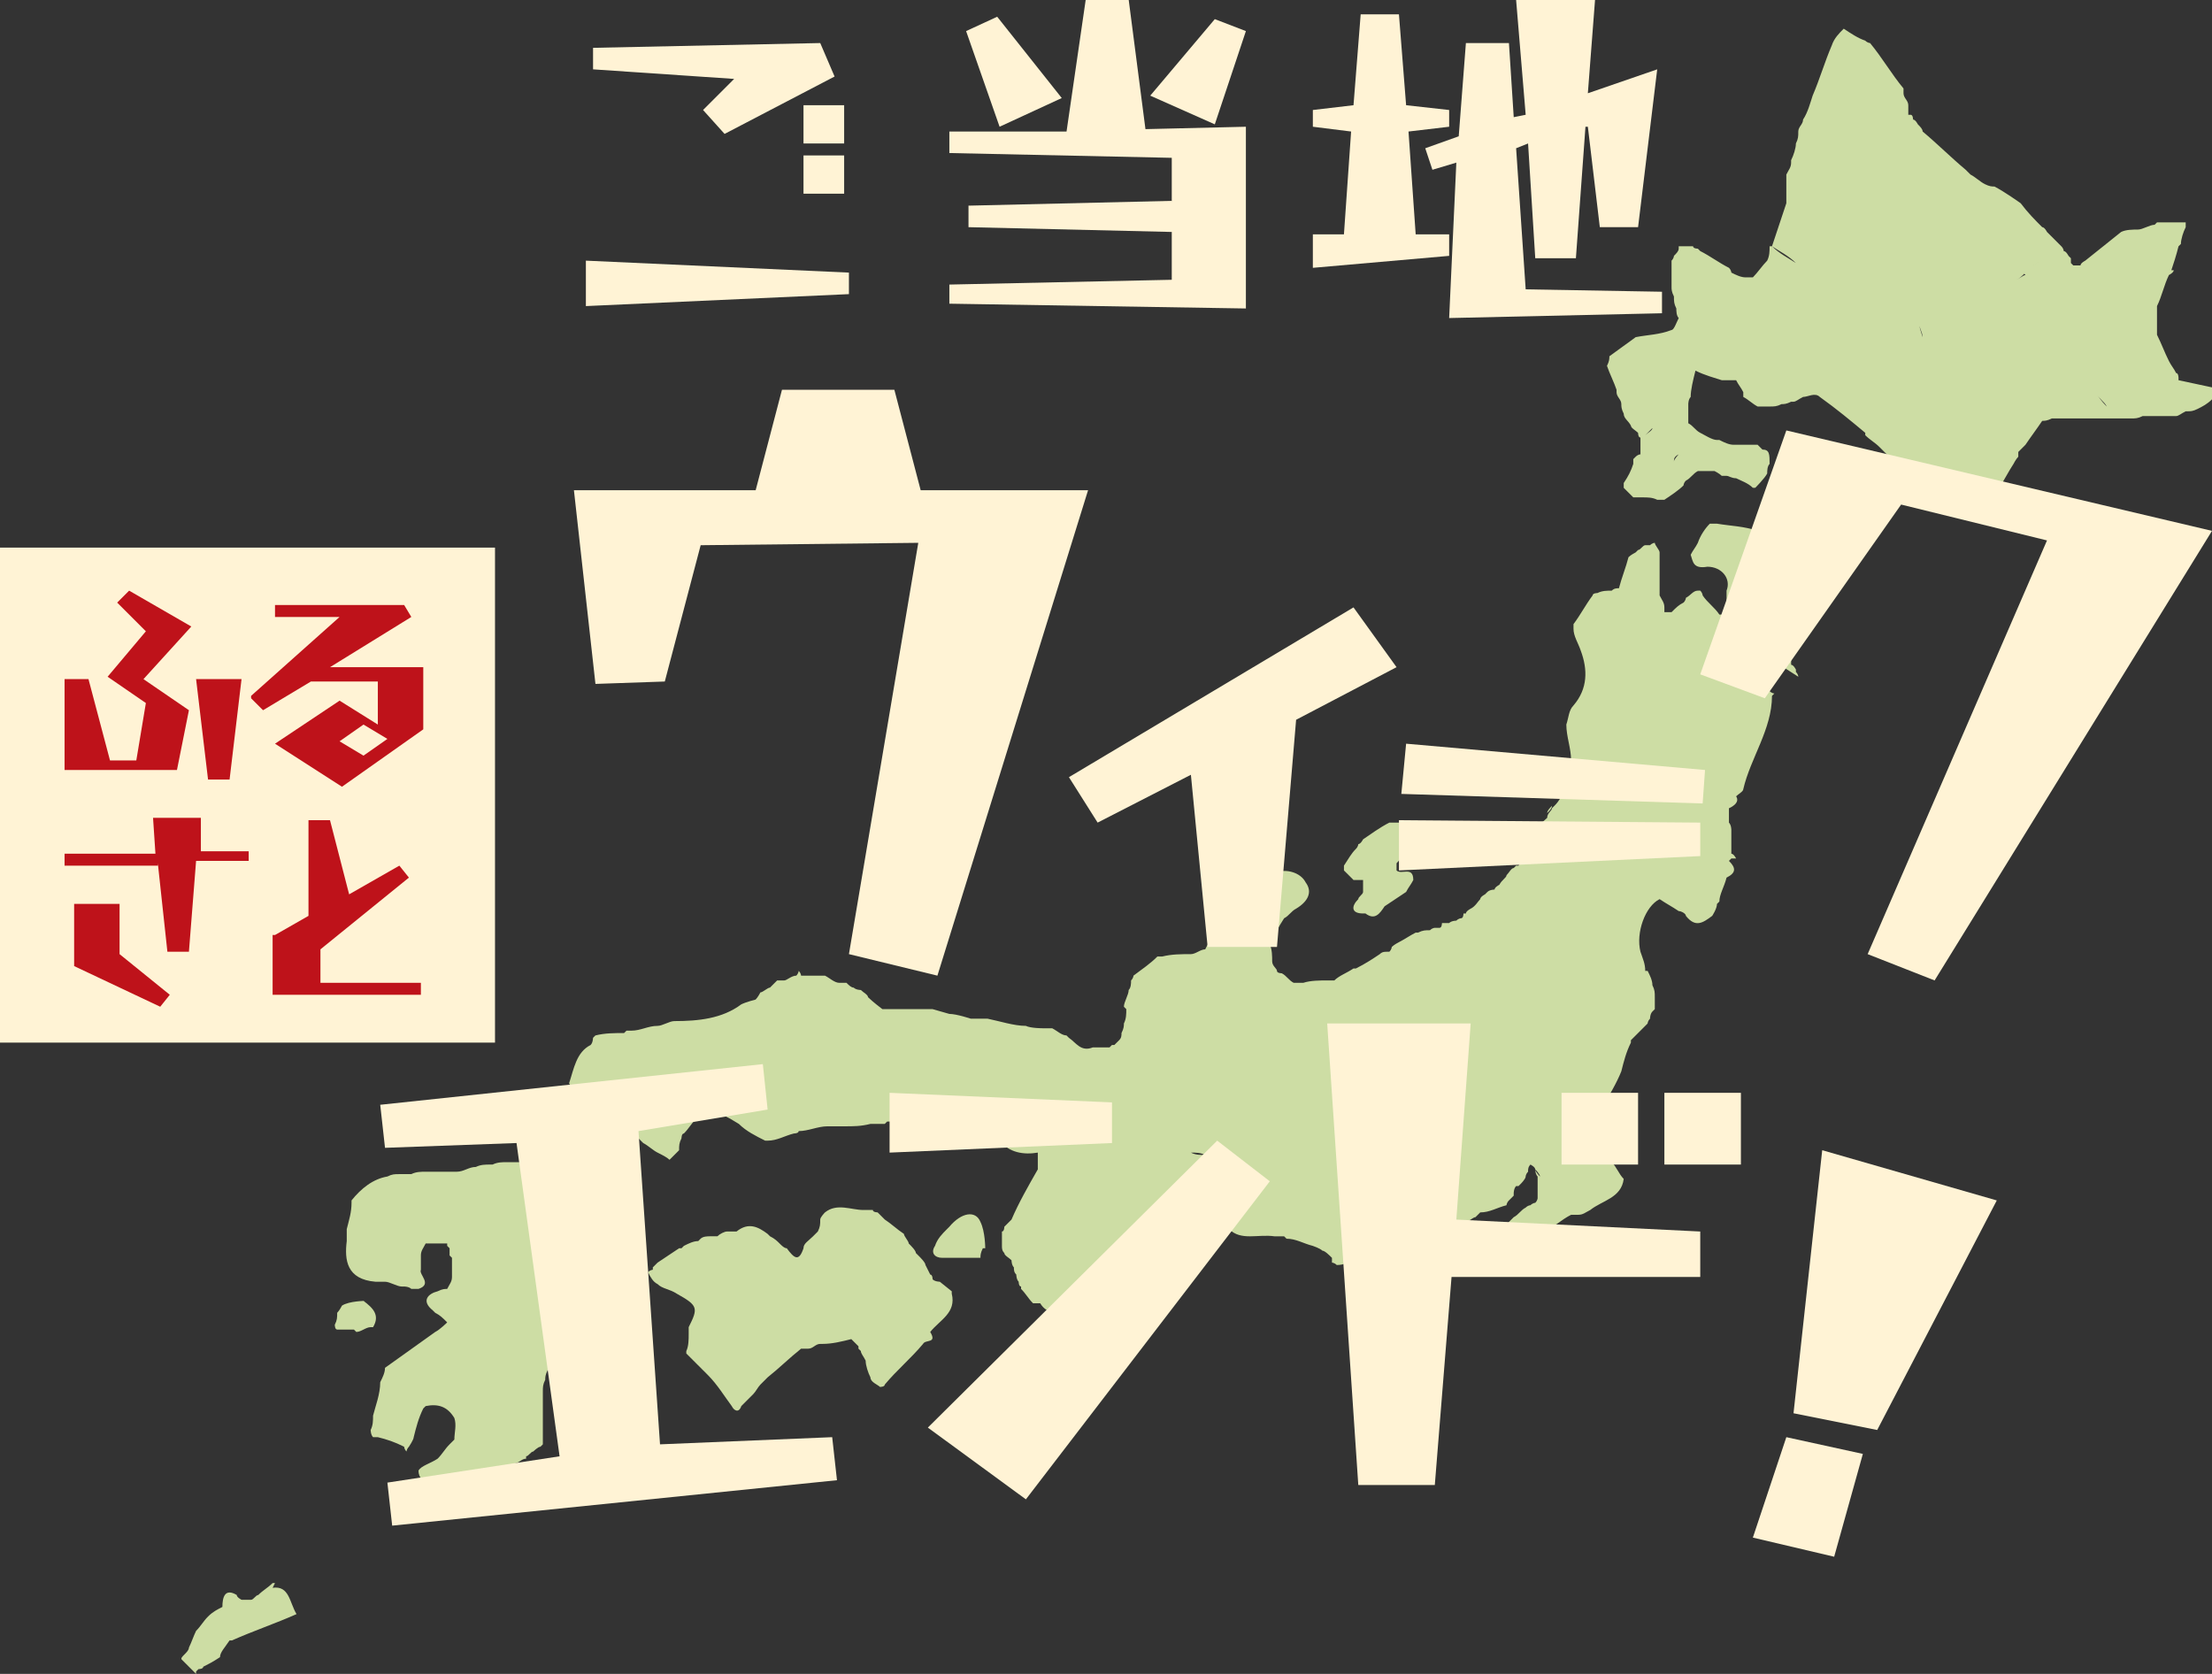
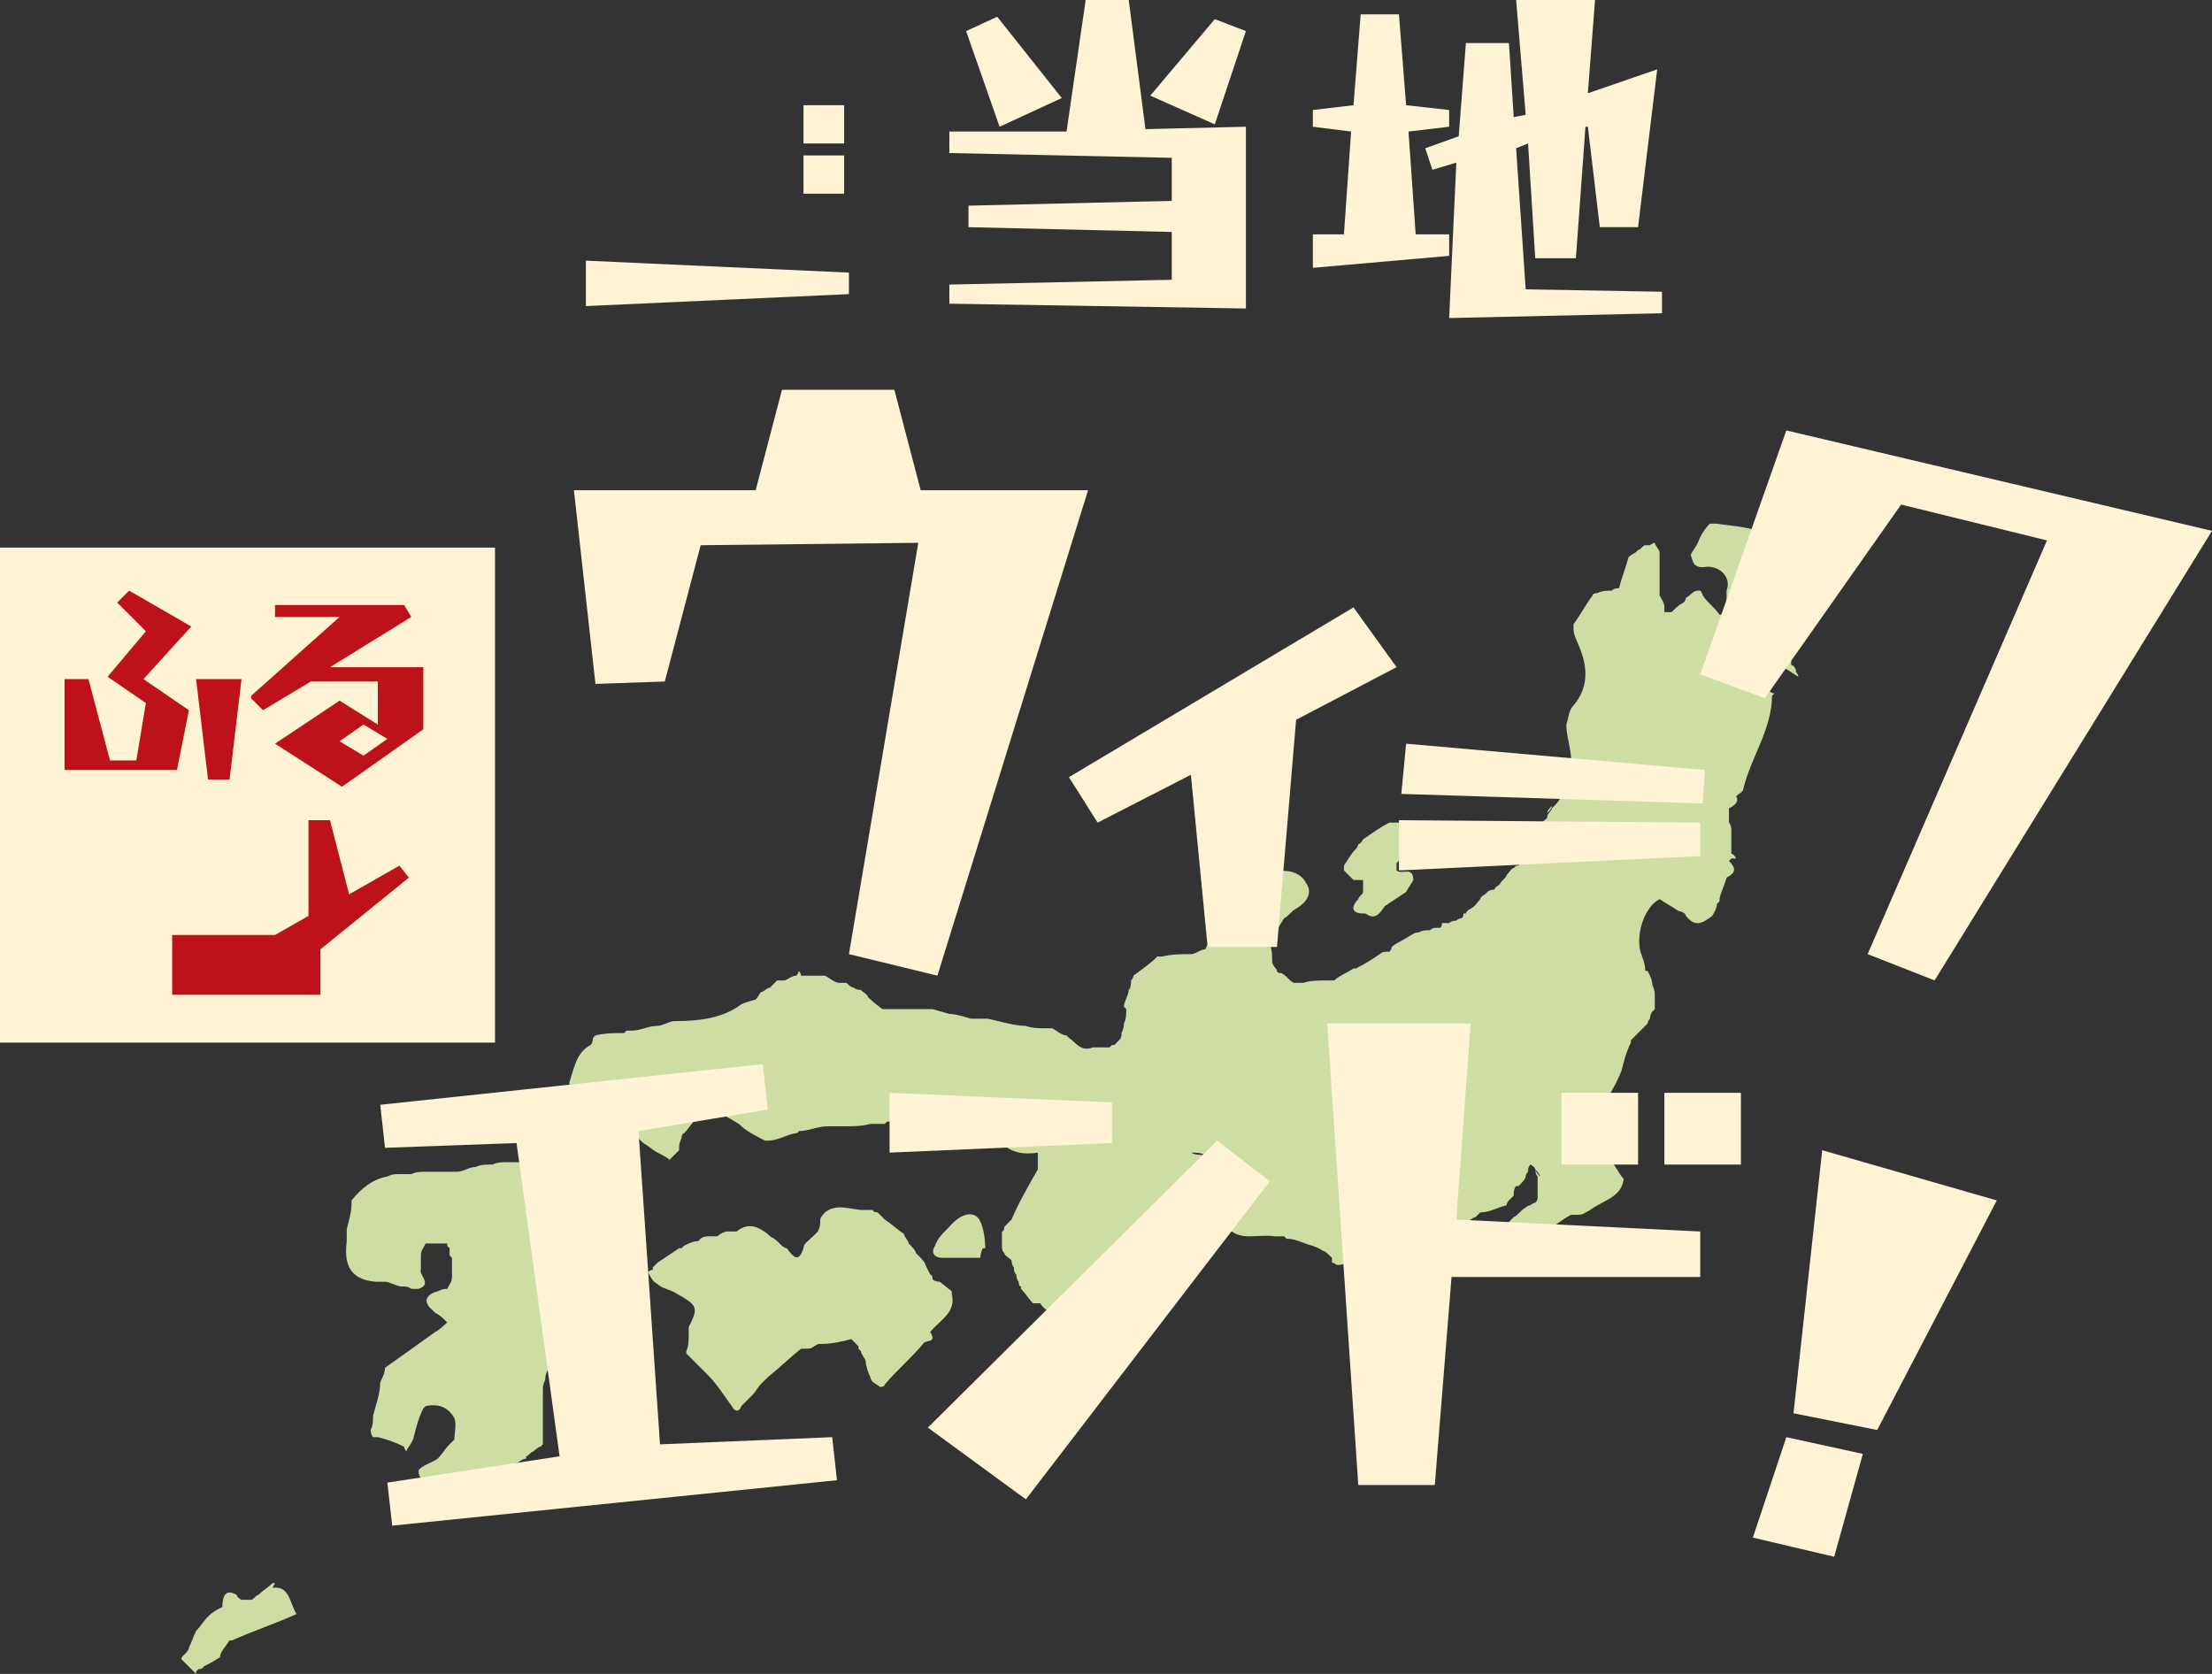
<svg xmlns="http://www.w3.org/2000/svg" viewBox="0 0 9.25 7">
  <rect x="0" y="0" width="9.25" height="7" fill="#333333" stroke="none" />
  <defs>
    <style>
      .cls-1 {
        fill: #be121a;
      }

      .cls-1, .cls-2, .cls-3 {
        stroke-width: 0px;
      }

      .cls-4 {
        isolation: isolate;
      }

      .cls-2 {
        fill: #cddda4;
      }

      .cls-3 {
        fill: #fff3d5;
      }

      .cls-5 {
        mix-blend-mode: multiply;
      }
    </style>
  </defs>
  <g class="cls-4">
    <g id="_レイヤー_2" data-name="レイヤー 2">
      <g id="header">
        <g>
          <g class="cls-5">
            <g>
              <path class="cls-2" d="M7.52,2.83s0-.01-.01-.02h0s0,0,0,0c0,0,0,0,0-.01,0,0-.01-.02-.02-.02,0,0,0-.02,0-.02,0,0,0,0-.01-.01-.03-.03-.06-.06-.1-.09,0,0-.01-.01-.02-.02,0-.01,0-.02,0-.04,0-.01,0-.02,0-.04,0,0,0-.02.01-.03,0-.02,0-.04,0-.06,0,0,0,0,.01-.01,0,0,0,0,0,0,0,0,0,0,0,0,0,0,0-.02,0-.02,0,0,0-.02.01-.02,0,0,0-.02.01-.02,0-.02,0-.04.01-.06,0-.05,0-.1-.06-.12-.06-.02-.11-.02-.17-.03,0,0-.02,0-.03,0-.02.02-.04.05-.05.08-.01.02-.02.03-.03.05.01.03.01.06.07.05.06,0,.1.05.08.1,0,.01,0,.02,0,.04,0,0,0,0,0,.01,0,.01,0,.02,0,.04,0,0,0,0,0,.01,0,0-.02,0-.03,0-.02-.03-.05-.05-.07-.08,0,0,0-.01-.01-.02,0,0,0,0,0,0h0s0,0,0,0c0,0,0,0-.01,0-.02,0-.03.02-.05.03,0,0,0,.01-.01.02-.02.01-.03.02-.05.04-.01,0-.02,0-.03,0,0,0,0-.02,0-.02,0-.02-.01-.03-.02-.05,0,0,0,0,0-.01,0,0,0,0,0-.01,0-.05,0-.1,0-.16,0-.01-.02-.03-.02-.04,0,0-.01,0-.02.01,0,0-.01,0-.02,0-.01,0-.02.02-.03.02,0,0,0,0-.01.01h0s-.02.01-.03.02c-.01.04-.03.09-.04.13-.01,0-.02,0-.03.01-.02,0-.04,0-.06.01,0,0-.02,0-.02.01-.03.04-.05.08-.08.12,0,0,0,.02,0,.02,0,.03.02.06.03.09.03.08.03.16-.03.23-.02.02-.02.05-.03.08,0,0,0,0,0,0,0,0,0,0,0,0,0,.05.02.1.02.15,0,.03-.02.06-.02.09,0,0,0,0,0,.01,0,0,0,.02,0,.02,0,0,0,0-.01.01-.01.02-.02.04-.04.06h0s0,0-.01.01c0,.01-.02.02-.02.04,0,0,.01-.01.02-.02,0,0,0-.01,0-.02,0,0,0,.01,0,.02,0,0-.01.01-.02.02-.02.02-.05.04-.07.06,0,.02-.02.04-.02.06,0,.03-.02.06-.03.08,0,0,0,0-.01,0,0,0,0,0-.01.01-.01,0-.02.02-.03.03,0,.01-.02.02-.03.04,0,0-.02.01-.02.02,0,0,0,0,0,0,0,0-.02,0-.03.01,0,0,0,0-.01.01,0,0-.02.01-.02.02-.01.01-.02.03-.04.04,0,0-.02.01-.02.02,0,0,0,0-.01,0,0,0,0,.02-.01.02,0,0,0,0,0,0,0,0-.01,0-.02.01,0,0-.02,0-.03.01,0,0-.01,0-.02,0,0,0,0,0-.01,0,0,0,0,.02-.01.02,0,0,0,0-.01,0,0,0,0,0-.01,0,0,0,0,0,0,0,0,0-.01,0-.02.01-.02,0-.03,0-.05.01,0,0,0,0-.01,0-.02.01-.05.03-.07.04,0,0-.02.01-.03.02,0,0,0,.01-.01.02,0,0,0,0-.01,0,0,0,0,0,0,0-.01,0-.02,0-.03.01-.03.02-.06.04-.1.06,0,0,0,0-.01,0-.03.02-.06.03-.08.05,0,0-.02,0-.03,0-.03,0-.07,0-.1.01-.01,0-.02,0-.04,0-.02-.01-.03-.03-.05-.04,0,0-.02,0-.02-.01,0,0,0,0,0,0,0-.01-.02-.02-.02-.04,0-.02,0-.05-.01-.07,0,0,0,0,0-.01.02-.03.04-.07.06-.1,0,0,0,0,0,0,.02-.01.03-.03.05-.04.05-.03.07-.07.04-.11-.02-.04-.08-.06-.13-.04,0,0,0,0-.01,0-.06.01-.11.03-.17.04,0,0,0,0-.01.01-.05.03-.09.07-.07.13,0,.01,0,.02,0,.04,0,0,0,0,0,0,0,0,0,0,0,0,0,.01,0,.02,0,.04,0,0,0,0,0,0,0,0,0,0,0,0-.01.02-.02.04-.03.06-.02,0-.04.02-.06.02-.04,0-.08,0-.12.01,0,0-.01,0-.02,0-.03.03-.06.05-.1.08,0,0,0,.01,0,.02,0,0,0-.01,0-.02,0,0,0,.01-.01.02,0,.01,0,.03-.01.04,0,.02-.02.05-.02.07,0,0,0,0,0,0,0,0,0,0,0,0,0,0,0,0,.01.01,0,.02,0,.04-.01.06,0,.01,0,.02-.01.04,0,.01,0,.02-.01.03,0,0,0,0,0,0,0,0,0,0,0,0h0s-.02.02-.02.02c0,0,0,0-.01,0,0,0,0,0-.01.01-.02,0-.05,0-.07,0-.05.02-.07-.02-.1-.04,0,0,0,0-.01-.01-.02,0-.04-.02-.06-.03,0,0,0,0-.01,0,0,0-.02,0-.03,0h0s-.05,0-.07-.01c-.05,0-.11-.02-.16-.03,0,0,0,0,0,0,0,0,0,0,0,0-.01,0-.02,0-.04,0,0,0-.02,0-.02,0h-.01s-.06-.02-.09-.02l-.07-.02s0,0,0,0c-.02,0-.04,0-.06,0,0,0-.02,0-.03,0-.02,0-.04,0-.06,0,0,0-.01,0-.02,0,0,0-.01,0-.02,0,0,0,.01,0,.01,0,0,0-.01,0-.02,0h0s0,0-.01,0h0s-.04-.03-.06-.05c0-.01-.02-.02-.03-.03,0,0-.02,0-.03-.01-.01,0-.02-.01-.03-.02,0,0,0,0-.01,0,0,0,0,0-.01,0,0,0,0,0-.01,0-.02,0-.04-.02-.06-.03,0,0,0,0-.01,0-.03,0-.06,0-.09,0,0,0,0-.01-.01-.02,0,0,0,.01-.01.02-.02,0-.04.02-.05.02,0,0-.01,0-.02,0,0,0,0,0-.01,0,0,0-.02.02-.02.02,0,0,0,0,0,0,0,0,0,0-.01.01-.01,0-.03.02-.04.02,0,0-.01.02-.02.03h0s-.04.01-.06.02c-.08.06-.18.07-.28.07-.02,0-.05.02-.07.02-.04,0-.07.02-.11.02,0,0,0,0-.01,0,0,0,0,0-.01,0,0,0,0,0-.01.01-.04,0-.08,0-.12.01,0,0,0,0-.01.01,0,0,0,.02-.01.03-.06.03-.07.1-.09.16,0,0,.01.02.02.02,0,0,0,0,.01,0,0,0,.01.01.02.02.05.04.09.08.14.11.03.02.05.04.08.07,0,0,.01,0,.02.01,0,0,.02.02.02.02.02.01.04.03.06.04,0,0,0,0,0,0,.02.01.04.02.05.03.02-.02.03-.03.04-.04,0-.02,0-.03.01-.05,0,0,0,0,0,0,0,0,0-.02.01-.02.02-.02.03-.04.05-.06,0,0,.02,0,.02-.01,0,0,0,0,0,0,0,0,.01,0,.02,0,.05-.03.09,0,.14.03.03.03.07.05.11.07,0,0,0,0,.01,0,.04,0,.07-.02.11-.03,0,0,.02,0,.02-.01.04,0,.08-.02.12-.02,0,0,0,0,.01,0,.01,0,.02,0,.04,0,0,0,0,0,.01,0h0s0,0,.01,0c.04,0,.07,0,.11-.01,0,0,0,0,.01,0,.02,0,.03,0,.05,0,0,0,0,0,.01-.01,0,0,0,0,.01,0,0,0,0,0,.01,0,.04,0,.09,0,.13,0,0,0,.01,0,.02.01,0,0,0,0,.01,0,.03,0,.06,0,.1,0,0,0,.02,0,.02,0,.06.02.11.05.17.07.04.05.1.06.16.05,0,0,0,0,0,.01,0,0,0,.01,0,.02,0,.01,0,.02,0,.04h0c-.04.07-.08.14-.11.21,0,0-.01.01-.02.02,0,0,0,0,0,0,0,0,0,0-.01.01,0,0,0,.02-.01.02h0s0,0,0,0c0,0,0,0,0,0,0,.02,0,.04,0,.06,0,.01,0,.02.01.03,0,.01.02.02.03.03,0,0,0,.02.01.03,0,.01,0,.02.01.03,0,0,0,.02.01.03,0,0,0,.02.01.02,0,0,0,0,0,.01.02.02.03.04.05.06,0,0,.02,0,.03,0,0,0,0,0,0,0h0s0,0,0,0c.03.05.08.04.12.04,0,0,0,0,.01,0,0,0,.02,0,.03-.01.02-.01.03-.02.05-.04,0,0,.02,0,.03-.01,0,0,0,0,0-.01.08-.05.15-.09.23-.14,0,0,0,0,.01,0,.01,0,.03,0,.04,0,0,0,0,0,.01,0,0,0,0,0,.01,0,.02,0,.04,0,.06,0,0,0,0,0,0,0,.01,0,.02,0,.04,0,0,0,.02,0,.03-.01,0,0,0,0,0,0,0,0,0,0,0,0,0-.02-.02-.05-.03-.07,0,0-.02-.02-.02-.02-.01,0-.02-.02-.04-.02,0-.01,0-.02-.01-.04,0,0,0-.02-.01-.02,0,0,0,0,0,0,0,0,0,0-.01-.01,0-.02,0-.03,0-.05,0,0,0-.02.01-.02,0,0,0-.02,0-.03,0,0,0,0,0,0,0,0,0,0,0,0,0,0,0,0,0,0,0,0,0,0,.01-.01,0,0,0,0,.01,0,.06-.05.08-.05.1.03,0,.02.02.04.02.06,0,0,0,0,.01.01,0,0,.01,0,.02,0,0,.01.02.02.02.03h0s0,0,.01.01c0,0,0,0,0,.01.01,0,.02,0,.03.01.05.05.12.02.19.03h0s.02,0,.04,0h0s0,0,.01.01c.04,0,.07.02.11.03h0s.03.01.04.02c.01,0,.03.02.04.03,0,0,0,.01,0,.02,0,0,.01,0,.02.01.06,0,.07-.04.08-.08,0,0,0,0,0,0,0,0,0,0,0,0,0,0,0,0,.01-.01h0s0-.02.01-.03c.01-.01.03-.02.04-.04,0,0,0,0,0-.01,0,0,0,0,.01-.01.03-.05.04,0,.06,0,0,0,0,0,.01.01,0,.01,0,.02,0,.04,0,.02,0,.03,0,.05,0,0,0-.02.01-.02,0,0,.01,0,.02-.01,0,0-.01,0-.02.01,0,0,0,.02-.01.02,0,0,0,.02,0,.02,0,.02,0,.04,0,.06.01.02.02.04.03.06,0,0,0,0,0,0,.02,0,.03-.02.05-.02,0,0,0,0,.01-.01,0,0,0,0,.01-.01.01-.01.03-.02.04-.04,0,0,.01,0,.02-.01,0,0,0,0,0-.01.01-.01.02-.02.03-.03,0,0,0,0,0,0,.01-.02.03-.04.04-.06-.01.02-.03.04-.04.06.02-.02.04-.04.06-.06.02-.02.03-.03.05-.05,0,0,.01,0,.02,0,.01,0,.03-.02.04-.02,0,0,.02-.02.02-.02.04,0,.07-.02.11-.03,0,0,0-.01.01-.02,0,0,0,0,0,0,0,0,0,0,.01-.01,0,0,0,0,0,0,0,0,0,0,.01-.01,0,0,0,0,0-.01h0s0-.02.01-.03c0,0,0,0,.01,0,0,0,0,0,.01-.01,0,0,.02-.02.02-.03,0,0,0-.01.01-.02,0-.01,0-.02.01-.03,0,0,.02.01.02.02,0,0,.02.02.02.03,0,0-.02-.02-.02-.03,0,0,0,.02.01.03,0,0,0,0,0,0,0,0,0,0,0,0,0,.02,0,.05,0,.07,0,0,0,.02,0,.02h0s0,.01-.01.02c0,0-.01,0-.02.01,0,0-.01,0-.02.01-.02.01-.03.03-.05.04-.02.02-.05.05-.07.07,0,.01-.02.02-.03.04,0,0,0,0,0,.01,0,0,0,0,0,.01h0s0,0,.01.01c0,0,.02.01.03.02,0,0,.02,0,.02,0,.01,0,.02,0,.04-.01,0,0,.02,0,.02-.01.02-.01.04-.02.06-.04,0,0,0-.01.01-.02,0,0,0,0,0,0,0,0,.01,0,.02-.01,0,0,0,0,0,0,0,0,0,0,0,0,0,0,0,0,.01,0,0,0,0,0,.01-.01.04-.02.07-.05.11-.07,0,0,0,0,.01,0,0,0,.02,0,.02,0,.02,0,.03-.01.05-.02.05-.04.13-.05.14-.13,0,0,0,0,0,0,0,0,0,0,0,0-.02-.02-.03-.05-.05-.07,0,0,0,0,0-.01,0,0,0-.01,0-.02,0,0-.01-.01-.02-.02-.01-.06-.05-.11-.02-.18,0,0,0,0,0,0,.03-.05.06-.1.08-.15,0,0,0,0,0,0,0,0,0,0,0,0,.01-.04.02-.08.04-.12,0,0,0,0,0-.01.02-.02.05-.05.07-.07,0,0,0-.01.01-.02,0,0,0-.02.01-.03,0,0,0,0,.01-.01,0-.01,0-.03,0-.04,0,0,0,0,0,0,0,0,0,0,0,0,0,0,0,0,0-.01,0,0,0,0,0,0,0,0,0,0,0,0,0-.02,0-.03-.01-.05,0,0,0,0,0,0,0,0,0,0,0,0,0-.02-.01-.04-.02-.06,0,0,0,0,0,0,0,0,0,0-.01,0,0-.03-.01-.05-.02-.08-.02-.08.02-.19.08-.22.03.02.05.03.08.05.01,0,.03.01.03.02.04.05.07.03.11,0h0s.02-.03.02-.05h0s0,0,.01-.01c0-.03.02-.06.03-.1.04-.02.04-.04.01-.07,0,0,0,0,.01-.01h.02s-.01-.02-.02-.02c0,0,0-.02,0-.02,0-.01,0-.02,0-.04,0-.01,0-.02,0-.04,0,0,0-.02-.01-.03,0-.01,0-.02,0-.04,0,0,0,0,0-.01,0,0,0,0,0-.01h0s.05-.02.03-.05c.01-.01.03-.02.03-.03.03-.13.12-.25.12-.39,0,0,0,0,.01-.01,0,0-.01,0-.02-.01,0-.05-.01-.1-.02-.15ZM3.74,4.62s0,0,0,0c0,0,0,0,0,0,0,0,0,0,0,0,0,0,0,0,0,0,.03,0,.05,0,.06-.03-.01.03-.03.03-.06.03ZM4.21,4.48s0,.02.01.03c0,0-.01-.02-.01-.03ZM4.71,5.41s0,0,0,0c0-.03,0-.04-.02-.06.02.01.02.03.02.05ZM4.68,5.35s0,0,0,0c0,0,0,0,0,0ZM4.98,4.82s-.05.02-.07.03c.02,0,.05-.02.07-.03.02,0,.04,0,.06.01-.02,0-.04,0-.06-.01ZM5.85,5.2s0,0,0,0c0,0,0,0,0,0,0,0,0,0,0,0ZM6.47,3.4s-.01,0-.02,0h0s0,0,0,0c0,0,0,0,0,0,0,0,.01,0,.02,0,0-.01.01-.02.02-.03,0,.01-.01.02-.02.03ZM6.5,3.37s0,0,0-.01h0s0,0,0,.01,0,0,0,0c0,0,0,0,0,0ZM7.51,2.81s0,0,0,0h0s0,0,0,0ZM7.5,2.84s0,0,0-.01h0s0,0,0,.01Z" />
              <polygon class="cls-2" points="3.64 5.04 3.64 5.04 3.64 5.04 3.64 5.04" />
              <path class="cls-2" d="M3.93,5.36s-.02,0-.03-.01c0,0,0-.02-.01-.02h0s-.01-.02-.02-.04c0,0,0,0,0,0,0-.01-.02-.03-.03-.04,0,0,0,0,0,0,0,0,0,0-.01-.01,0-.01-.02-.03-.03-.04,0,0,0,0,0,0,0-.01-.02-.03-.02-.04,0,0,0,0,0,0-.03-.02-.05-.04-.08-.06,0,0,0,0-.01-.01,0,0,0,0,0,0,0,0-.02-.02-.02-.02,0,0-.02,0-.02-.01,0,0,0,0-.01,0-.01,0-.02,0-.03,0-.05,0-.11-.03-.16.01,0,0-.02.02-.02.03,0,.02,0,.03-.01.05,0,0-.01.01-.02.02-.02.02-.04.03-.04.05-.02.06-.04.04-.07,0-.01,0-.02-.01-.03-.02-.01-.01-.02-.02-.04-.03,0,0,0,0-.01-.01-.04-.03-.08-.05-.13-.01,0,0-.03,0-.04,0-.01,0-.03.01-.04.02-.01,0-.02,0-.03,0-.01,0-.03,0-.04.01,0,0,0,0-.01.01,0,0,0,0,0,0-.02,0-.04.01-.06.02,0,0,0,0-.01.01,0,0,0,0,0,0,0,0,0,0-.01,0-.03.02-.06.04-.09.06,0,0-.02.02-.02.02,0,0,0,0,0,.01,0,0-.01,0-.02.01.01.02.02.04.04.05.02.02.05.02.08.04.09.05.09.06.05.14,0,0,0,.02,0,.03,0,.02,0,.05-.01.07,0,0,0,0,0,.01.03.03.06.06.09.09.04.04.07.09.1.13.01.02.03.03.04,0,.02-.02.03-.03.05-.05.01-.01.02-.03.03-.04,0,0,.02-.02.03-.03,0,0,0,0,0,0,.05-.04.09-.08.14-.12,0,0,.02,0,.03,0,.02,0,.03-.02.05-.02,0,0,0,0,.01,0,.04,0,.08-.01.12-.02,0,0,.02.02.02.02,0,0,0,0,0,0,0,0,0,0,.01.01,0,0,0,0,0,.01,0,0,0,0,.01.01,0,0,0,0,0,0,0,.01.01.02.02.04,0,.02.01.05.02.07,0,.02.03.03.04.04,0,0,.02,0,.02-.01.05-.06.11-.11.16-.17.01-.02.06,0,.03-.05.04-.05.11-.08.09-.16,0,0,0,0,0-.01Z" />
              <path class="cls-2" d="M2.58,5.46s0,0,0,0c0-.01-.01-.02-.02-.03-.03-.02-.06-.04-.09-.06,0,0,0-.01-.01-.02,0,0-.02,0-.02-.01,0,0,0,0,0,0,0,0,0,0-.01-.01,0,0,0,0-.01-.01h0s0,0,0,0c0-.04,0-.07,0-.11,0,0,.02-.02.02-.02.05-.04.04-.06-.01-.1,0,0-.02,0-.02-.01l-.05-.03s0,0,0,0c-.01,0-.03,0-.04-.01,0,.04,0,.06,0,.07,0,0,0-.03,0-.07-.05,0-.05-.04-.05-.07,0,0,0-.02,0-.02,0,0,0,0,0,0-.01-.02-.02-.03-.04-.05h0s0,0,0,0c0-.01,0-.02-.01-.03-.01,0-.02,0-.04-.01-.02,0-.04,0-.06,0,0,0,0,0,.01,0,0,0,.02,0,.02,0,0,0,0,.02,0,.02,0,0,0-.01,0-.02,0,0-.02,0-.02,0h0s0,0-.01,0c-.02,0-.04,0-.06.01,0,0,0,0-.01,0-.02,0-.04,0-.06.01,0,0,0,0,0,0,0,0,0,0,0,0-.03,0-.05.02-.08.02-.02,0-.03,0-.05,0,0,0-.02,0-.03,0,0,0,0,0-.01,0-.01,0-.02,0-.04,0-.02,0-.04,0-.06.01-.02,0-.03,0-.05,0-.02,0-.03,0-.05.01-.06.01-.11.05-.15.1h0s0,0,0,0c0,0,0,0,0,.01,0,.04-.01.07-.02.11,0,.01,0,.03,0,.04,0,0,0,0,0,.01,0,0,0,0,0,0-.01.08,0,.16.12.17.01,0,.02,0,.04,0,.02,0,.05.02.07.02,0,0,0,0,.01,0h0s.02,0,.03.01c0,0,0,0,.01,0,0,0,.02,0,.02,0,.06-.02,0-.06.01-.08,0,0,0-.02,0-.03,0,0,0-.02,0-.03,0-.02.01-.03.02-.05h0s.02,0,.04,0c.02,0,.03,0,.05,0,0,0,0,0,0,0,0,0,0,0,0-.01h0s0,0,0,.01c0,0,0,0,0,.01,0,0,0,0,.01.01h0s0,.02,0,.02c0,0,0,0,0,.01,0,0,0,0,.01.01,0,0,0,0,0,0,0,0,0,0,0,0,0,0,0,.02,0,.03,0,0,0,.02,0,.02,0,0,0,0,0,.01,0,0,0,0,0,0,0,0,0,0,0,0,0,0,0,.02,0,.02,0,0,0,0,0,0,0,.02-.01.03-.02.05-.01,0-.02,0-.04.01-.04.01-.07.04-.02.08,0,0,0,0,.01.01,0,0,0,0,0,0,.02.01.03.02.05.04,0,0,0,0,0,0h0s-.03.03-.05.04c0,0,0,0,0,0-.07.05-.14.1-.21.15,0,.02-.01.04-.02.06,0,.05-.02.1-.03.14,0,.02,0,.04-.01.06,0,0,0,.02.01.03,0,0,.02,0,.02,0,.04.01.07.02.11.04,0,0,0,.01.01.02,0,0,0-.01.01-.02h0s.02-.03.02-.04c.01-.04.02-.08.04-.12,0,0,0,0,.01-.01.05-.01.09,0,.12.05.01.03,0,.06,0,.09h0s-.01.01-.02.02c-.02.02-.03.04-.05.06-.03.02-.07.03-.08.05,0,.03.02.05.06.05.01,0,.03,0,.04.01.02,0,.05,0,.07.01.01,0,.02,0,.03-.01,0-.01.02-.03.03-.04,0,0,0,0,0,0,0,0,0,0,0-.01h0s0,0,0,.01c.05-.01.1-.02.15-.04,0,0,.02,0,.02-.01,0,0,0,0,0,0,.02,0,.03-.02.05-.02,0,0,0,0,0-.01.01,0,.02-.02.03-.02,0,0,0,0,0,0,0,0,0,0,0,0,0,0,.02-.02.03-.02,0,0,0,0,.01-.01,0,0,0,0,0-.01,0,0,0,0,0-.01,0-.02,0-.03,0-.05,0-.02,0-.04,0-.06,0,0,0-.02,0-.02,0,0,0,0,0-.01,0,0,0,0,0,0,0-.02,0-.04,0-.06,0-.02,0-.03.01-.05,0-.01,0-.02.01-.04,0,0,0,0,.01-.01,0-.01.02-.02.02-.04h0s0,0,.01,0c0-.01.02-.02.02-.03,0-.01.02-.02.03-.04.01,0,.03,0,.04-.01.05,0,.03-.04.03-.06.01-.05.02-.1.04-.15ZM2.21,6.21h0s0-.01,0-.02c0,0,0,.01,0,.02ZM2.35,5.83s-.03,0-.05,0c.02,0,.03,0,.05,0h0ZM2.49,5.6s0,0,0-.01h0s0,0,0,.01Z" />
              <path class="cls-2" d="M1.15,6.62s0,0-.01,0c0,0,0,0,0,0,0,0,0,0,0,0-.02.02-.04.03-.06.05-.01,0-.02.02-.03.02-.01,0-.03,0-.04,0,0,0-.02-.01-.02-.02-.05-.03-.06.01-.06.05-.02.01-.04.02-.06.04-.02.02-.03.04-.05.06-.01.02-.02.05-.03.07,0,.02-.04.04-.03.05.02.02.04.04.06.06,0,0,0,0,0-.01,0,0,0,0,0,0,0,0,0,0,.01-.01,0,0,.02,0,.02-.01.02-.01.04-.02.07-.04,0-.02.02-.04.04-.07,0,0,0,0,.01,0,.09-.04.18-.07.27-.11-.03-.05-.03-.12-.1-.11Z" />
              <path class="cls-2" d="M5.66,3.68s.02,0,.04,0c0,.02,0,.04,0,.05,0,.01-.02.02-.02.03-.03.03-.03.06.02.06,0,0,0,0,0,.01,0,0,0,0,0-.01,0,0,0,0,.01,0,.04.03.06,0,.08-.03.03-.02.06-.04.09-.06.01-.02.02-.03.03-.05,0-.06-.05-.02-.07-.04,0,0,0-.02,0-.03,0,0,.02-.02.02-.03,0,0,0,0,.01,0,0,0,0,0,0,0,0,0,0-.02.01-.02,0-.03,0-.07.01-.1,0,0,0-.01-.01-.02-.02,0-.05,0-.07,0-.04.02-.08.05-.11.07,0,0-.01.02-.02.02,0,0,0,0,0,0,0,0,0,.01-.01.02-.02.02-.03.04-.05.07,0,0,0,0,0,.01,0,0,0,0,0,.01,0,0,.02.02.02.02Z" />
-               <path class="cls-2" d="M9.11,1.59s0,0,0-.01c0,0,0-.02-.01-.02-.01-.02-.02-.03-.03-.05,0,0,0,0,0,0,0,0,0,0,0,0-.02-.04-.03-.07-.05-.11,0-.03,0-.05,0-.08,0,0,0,0,0,0,0-.01,0-.02,0-.04.02-.04.03-.09.05-.13,0,0,.02-.01.02-.02,0,0,0,0-.01,0,.01-.03.02-.06.03-.1,0,0,0,0,.01-.01,0-.02.01-.05.02-.07,0,0,0-.02,0-.02-.03,0-.06,0-.09,0,0,0-.01,0-.02,0,0,0,0,0-.01,0,0,0,0,0-.01.01-.02,0-.05.02-.07.02-.02,0-.05,0-.07.01-.05.04-.1.08-.15.12,0,0,0,0,0,0,0,0-.02.01-.02.02h0s0,0-.01,0c0,0-.01,0-.02,0,0,0,0,0-.01-.01,0,0,0,0,0-.01,0,0,0,0,0,0,0,0,0,0,0-.01,0,0,0,0-.01-.01,0,0-.01-.02-.02-.02,0,0,0,0,0,0,0,0,0-.01-.01-.02h0s0,0-.01-.01c0,0,0,0,0,0,0,0,0,0-.01-.01,0,0,0,0-.01-.01l-.02-.02s0,0-.01-.01c0,0-.01-.02-.02-.02-.03-.03-.06-.06-.09-.1,0,0,0,0,0,0,0,0,0,0,0,0h0s0,0,0,0h0s-.07-.05-.11-.07c-.01,0-.02,0-.04-.01-.02-.01-.04-.03-.06-.04,0,0-.02-.02-.02-.02-.06-.05-.12-.11-.18-.16,0-.01-.01-.02-.02-.03,0,0-.01-.02-.02-.02,0,0,0-.02-.01-.02,0,0,0,0-.01,0,0,0,0,0,0-.01,0,0,0-.02,0-.03,0-.02-.02-.03-.02-.05,0,0,0,0,0-.01,0,0,0,0,0-.01-.05-.06-.09-.13-.14-.19,0,0-.01,0-.02-.01-.03-.01-.06-.03-.09-.05-.02.02-.04.04-.05.07-.03.07-.05.14-.08.21,0,0,0,0,0,0,0,0,0,0,0,0-.01.03-.02.07-.04.1,0,0,0,0,0,0,0,0,0,0,0,0,0,.02-.02.03-.02.05,0,.02,0,.03-.01.05,0,.02-.01.05-.02.07,0,0,0,0,0,.01,0,.02-.01.03-.02.05,0,.01,0,.02,0,.04,0,0,0,.02,0,.03h0s0,0,0,0c0,.02,0,.03,0,.05-.02.06-.04.12-.06.18.03.02.07.04.1.07-.03-.02-.07-.04-.1-.07,0,0,0,0-.01,0,0,0,0,0,0,0,0,.02,0,.04-.01.06-.02.02-.04.05-.06.07,0,0-.02,0-.03,0-.02,0-.04-.01-.06-.02,0,0,0-.01-.01-.02-.04-.02-.08-.05-.12-.07,0,0,0,0-.01-.01h0s-.02,0-.02-.01c-.02,0-.04,0-.06,0,0,0,0,0,0,.01,0,0,0,0,0,0,0,.01-.01.02-.02.03,0,0,0,.01-.01.02,0,.02,0,.03,0,.05,0,0,0,0,0,.01,0,0,0,0,0,.01,0,.01,0,.02,0,.04,0,.01,0,.02.01.04,0,.02,0,.03.01.05,0,.01,0,.03.01.04-.01.02-.02.05-.03.05-.05.02-.1.02-.15.03,0,0,0,0,0,0-.04.03-.07.05-.11.08,0,.01,0,.02-.01.04.01.03.03.07.04.1,0,0,0,0,0,.01,0,.02.02.03.02.05,0,.01,0,.02.01.04,0,.02.02.03.03.05,0,.01.02.02.03.03,0,0,0,0,0,0,0,0,0,.02.01.02,0,.02,0,.04,0,.06.02,0,.05,0,.07-.01-.02,0-.05,0-.07.01,0,0,0,0,0,.01,0,0-.01,0-.02.01,0,0,0,0-.01.01,0,0,0,.01,0,.02-.01.03-.02.05-.04.08,0,0,0,.02,0,.02.01.01.03.03.04.04.01,0,.02,0,.04,0,0,0,0,0,0,0,.02,0,.04,0,.06.01.01,0,.02,0,.03,0,.03-.02.06-.04.08-.06,0,0,0-.01.01-.02,0,0,0,0,0,0,0,0,0,0,0,0,.02-.01.03-.03.05-.04,0,0,0,0,.01,0,.02,0,.04,0,.06,0h0s0,0,0,0c0,0,.02.01.03.02,0,0,0,0,.01,0,0,0,0,0,0,0,0,0,0,0,.01,0,.01,0,.02.01.04.01.02.01.05.02.07.04,0,0,0,0,.01,0h0s.04-.04.05-.06c0,0,0,0,0,0,0-.01,0-.03.01-.04,0-.04,0-.06-.03-.06,0,0-.02-.02-.02-.02,0,0,0,0-.01,0-.01,0-.03,0-.04,0h0s0,0-.01,0c-.01,0-.02,0-.04,0-.02,0-.04-.01-.06-.02,0,0,0,0,0,0,0,0,0,0-.01,0-.02,0-.05-.02-.07-.03-.02-.01-.03-.03-.05-.04,0,0,0,0,0,0,0-.01,0-.02,0-.03,0-.02,0-.03,0-.05,0,0,0-.02.01-.03,0-.03.01-.07.02-.11.04.02.08.03.11.04,0,0,0,0,.01,0,0,0,.02,0,.03,0,0,0,.02,0,.02,0,.01.02.02.03.03.05,0,0,0,.02,0,.02.02.01.04.03.06.04.02,0,.03,0,.05,0,0-.01,0-.02-.01-.03,0,.01,0,.02.01.03.02,0,.03,0,.05-.01,0,0,0,0,0,0,.01,0,.02,0,.04-.01,0,0,0,0,.01,0,.01,0,.02-.01.04-.02.02,0,.05-.02.07,0,.07.05.13.1.19.15,0,0,0,0,0,.01,0,0,0,0,0,0,0,0,0,0,0,0,.02.02.04.03.06.05.02.02.03.03.05.05.02,0,.03.02.05.02.02.02.03.03.05.05.01,0,.02.02.04.02,0,0,.02.02.03.03,0,0,.02,0,.02,0,.01,0,.03.01.04.02.02.03.05.06.07.08,0,0,0,0,.01,0,.04-.03.08-.05.12-.08,0,0,.01-.02.02-.02.02-.03.04-.07.06-.1,0,0,.01-.02.02-.03,0,0,0,0,0-.01,0,0,0,0,0-.01,0,0,0,0,.01-.01,0,0,.02-.02.02-.02.02-.03.05-.07.07-.1-.01,0-.02,0-.03.01.01,0,.02,0,.03-.01.01,0,.02,0,.04-.01.03,0,.07,0,.1,0,0,0,0,0,.01,0,.03,0,.06,0,.09,0,0,0,0,0,.01,0,0,0,.02,0,.02,0,0,0,0,0,.01,0,.03,0,.06,0,.09,0,.02,0,.03,0,.05-.01.03,0,.06,0,.09,0,.01,0,.03,0,.04,0,0,0,0,0,.01,0,.01,0,.02-.01.04-.02,0,0,0,0,.01,0,.01,0,.02,0,.04-.01,0,0,0,0,0,0,.02-.01.04-.02.06-.04,0,0,0,0,0-.01h0s0-.02,0-.04ZM7.06,1.81h0s0,0,0,0c0,0,0,0,0,0ZM7.08,1.82h0s-.02.04-.03.06c.01-.02.02-.04.03-.06ZM7.02,1.9s-.02.02-.02.03c0-.01,0-.02.02-.03ZM6.88,1.82s.02-.02.03-.03c0,.01-.02.02-.03.03ZM8.04,1.41s-.02-.06-.02-.08c0,.03.02.06.02.08,0,.02.02.04.02.06,0-.02-.02-.04-.02-.06ZM8.53,1.22s0,0,0-.01h0s0,0,0,.01ZM8.47,1.15s0,0,0,0c-.01,0-.03.02-.04.02.01,0,.03-.02.04-.03-.03,0-.06,0-.09,0,.03,0,.05,0,.08,0,.02-.02.05-.03.07-.05-.02.02-.05.03-.07.05ZM8.81,1.7s-.03-.03-.04-.05c.01.02.03.03.04.05h0ZM8.82,1.2s0,0,0,0c0,0,0,0,0,0,0,0,0,0,0,0ZM8.99,1.34s0,0,0,0c0,0,0,0,0,0h0Z" />
              <path class="cls-2" d="M4.12,5.22s0-.07-.02-.11c-.02-.05-.08-.04-.13.02,0,0,0,0-.01.01-.02.02-.04.04-.05.07-.02.03,0,.05.03.05.05,0,.11,0,.16,0,0-.01,0-.02.01-.04Z" />
-               <path class="cls-2" d="M1.53,5.44s-.07,0-.1.02c0,0-.01.02-.02.03,0,.02,0,.03-.01.05,0,0,0,0,0,0,0,0,0,.02.01.02,0,0,.01,0,.02,0,.02,0,.03,0,.05,0,0,0,0,0,.01.01.02,0,.04-.02.06-.02,0,0,0,0,.01,0,.03-.05,0-.08-.04-.11Z" />
            </g>
          </g>
          <g>
            <polygon class="cls-3" points="3.84 2.27 3.55 3.99 3.92 4.08 4.55 2.05 3.85 2.05 3.74 1.63 3.27 1.63 3.16 2.05 2.4 2.05 2.49 2.86 2.78 2.85 2.93 2.28 3.84 2.27" />
            <polygon class="cls-3" points="5.05 3.96 5.34 3.96 5.42 3.01 5.84 2.79 5.66 2.54 4.47 3.25 4.59 3.44 4.98 3.24 5.05 3.96" />
            <polygon class="cls-3" points="5.86 3.32 7.12 3.36 7.13 3.22 5.88 3.11 5.86 3.32" />
            <polygon class="cls-3" points="5.85 3.64 7.11 3.58 7.11 3.44 5.85 3.43 5.85 3.64" />
            <polygon class="cls-3" points="7.47 1.8 7.11 2.82 7.38 2.92 7.95 2.11 8.56 2.26 7.81 3.99 8.09 4.1 9.25 2.22 7.47 1.8" />
            <polygon class="cls-3" points="2.76 6.04 2.67 4.73 3.21 4.64 3.19 4.45 1.59 4.62 1.61 4.8 2.16 4.78 2.34 6.09 1.62 6.2 1.64 6.38 3.5 6.19 3.48 6.01 2.76 6.04" />
            <polygon class="cls-3" points="3.88 5.97 4.29 6.27 5.31 4.94 5.09 4.77 3.88 5.97" />
            <polygon class="cls-3" points="4.65 4.61 3.72 4.57 3.72 4.82 4.65 4.78 4.65 4.61" />
            <polygon class="cls-3" points="6.15 4.28 5.55 4.28 5.68 6.21 6 6.21 6.07 5.34 7.11 5.34 7.11 5.15 6.09 5.1 6.15 4.28" />
            <rect class="cls-3" x="6.53" y="4.57" width=".32" height=".3" />
            <rect class="cls-3" x="6.96" y="4.57" width=".32" height=".3" />
            <rect class="cls-3" y="2.29" width="2.07" height="2.07" />
            <rect class="cls-3" x="3.36" y=".44" width=".17" height=".16" />
            <rect class="cls-3" x="3.36" y=".65" width=".17" height=".16" />
            <polygon class="cls-3" points="3.55 1.14 2.45 1.09 2.45 1.28 3.55 1.23 3.55 1.14" />
-             <polygon class="cls-3" points="2.94 .46 3.03 .56 3.49 .32 3.43 .18 2.48 .2 2.48 .29 3.07 .33 2.94 .46" />
            <polygon class="cls-3" points="5.21 .13 5.08 .08 4.81 .4 5.08 .52 5.21 .13" />
            <polygon class="cls-3" points="5.21 .53 4.79 .54 4.72 0 4.54 0 4.46 .55 3.97 .55 3.97 .64 4.9 .66 4.9 .84 4.05 .86 4.05 .95 4.9 .97 4.9 1.17 3.97 1.19 3.97 1.27 5.21 1.29 5.21 .53" />
            <polygon class="cls-3" points="4.44 .41 4.17 .07 4.04 .13 4.18 .53 4.44 .41" />
            <polygon class="cls-3" points="5.99 .71 6.09 .68 6.06 1.33 6.95 1.31 6.95 1.22 6.38 1.21 6.34 .62 6.39 .6 6.42 1.08 6.59 1.08 6.63 .53 6.64 .53 6.69 .95 6.85 .95 6.93 .29 6.64 .39 6.67 0 6.34 0 6.38 .48 6.33 .49 6.31 .18 6.13 .18 6.1 .57 5.96 .62 5.99 .71" />
            <polygon class="cls-3" points="6.06 .98 5.92 .98 5.89 .55 6.06 .53 6.06 .46 5.88 .44 5.85 .06 5.69 .06 5.66 .44 5.49 .46 5.49 .53 5.65 .55 5.62 .98 5.49 .98 5.49 1.12 6.06 1.07 6.06 .98" />
          </g>
          <path class="cls-1" d="M.27,2.84h.1l.09.34h.11l.04-.24-.16-.11.16-.19-.12-.12.05-.05.26.15-.2.22.19.13-.05.25h-.47v-.39ZM.81,2.84h.2l-.05.42h-.09l-.05-.42Z" />
          <path class="cls-1" d="M1.05,2.91l.37-.33h-.27v-.05h.54s.03.05.03.05l-.34.21h.39v.26l-.34.24-.28-.18.27-.18.16.1v-.18h-.28l-.2.12-.05-.05ZM1.52,3.16l.1-.07-.1-.06-.1.07.1.06Z" />
-           <path class="cls-1" d="M.66,3.62h-.39v-.05h.38s-.01-.15-.01-.15h.2v.14s.2,0,.2,0v.04h-.22s-.03.38-.03.38h-.09l-.04-.37ZM.31,4.04v-.26s.19,0,.19,0v.21s.21.17.21.17l-.04.05-.36-.17Z" />
-           <path class="cls-1" d="M1.15,3.91l.14-.08v-.4h.09l.08.31.21-.12.04.05-.37.3v.14h.42v.05h-.62s0-.25,0-.25Z" />
+           <path class="cls-1" d="M1.15,3.91l.14-.08v-.4h.09l.08.31.21-.12.04.05-.37.3v.14v.05h-.62s0-.25,0-.25Z" />
          <polygon class="cls-3" points="7.5 5.91 7.62 4.81 8.35 5.02 7.85 5.98 7.5 5.91" />
          <polygon class="cls-3" points="7.79 6.08 7.67 6.51 7.33 6.43 7.47 6.01 7.79 6.08" />
        </g>
      </g>
    </g>
  </g>
</svg>